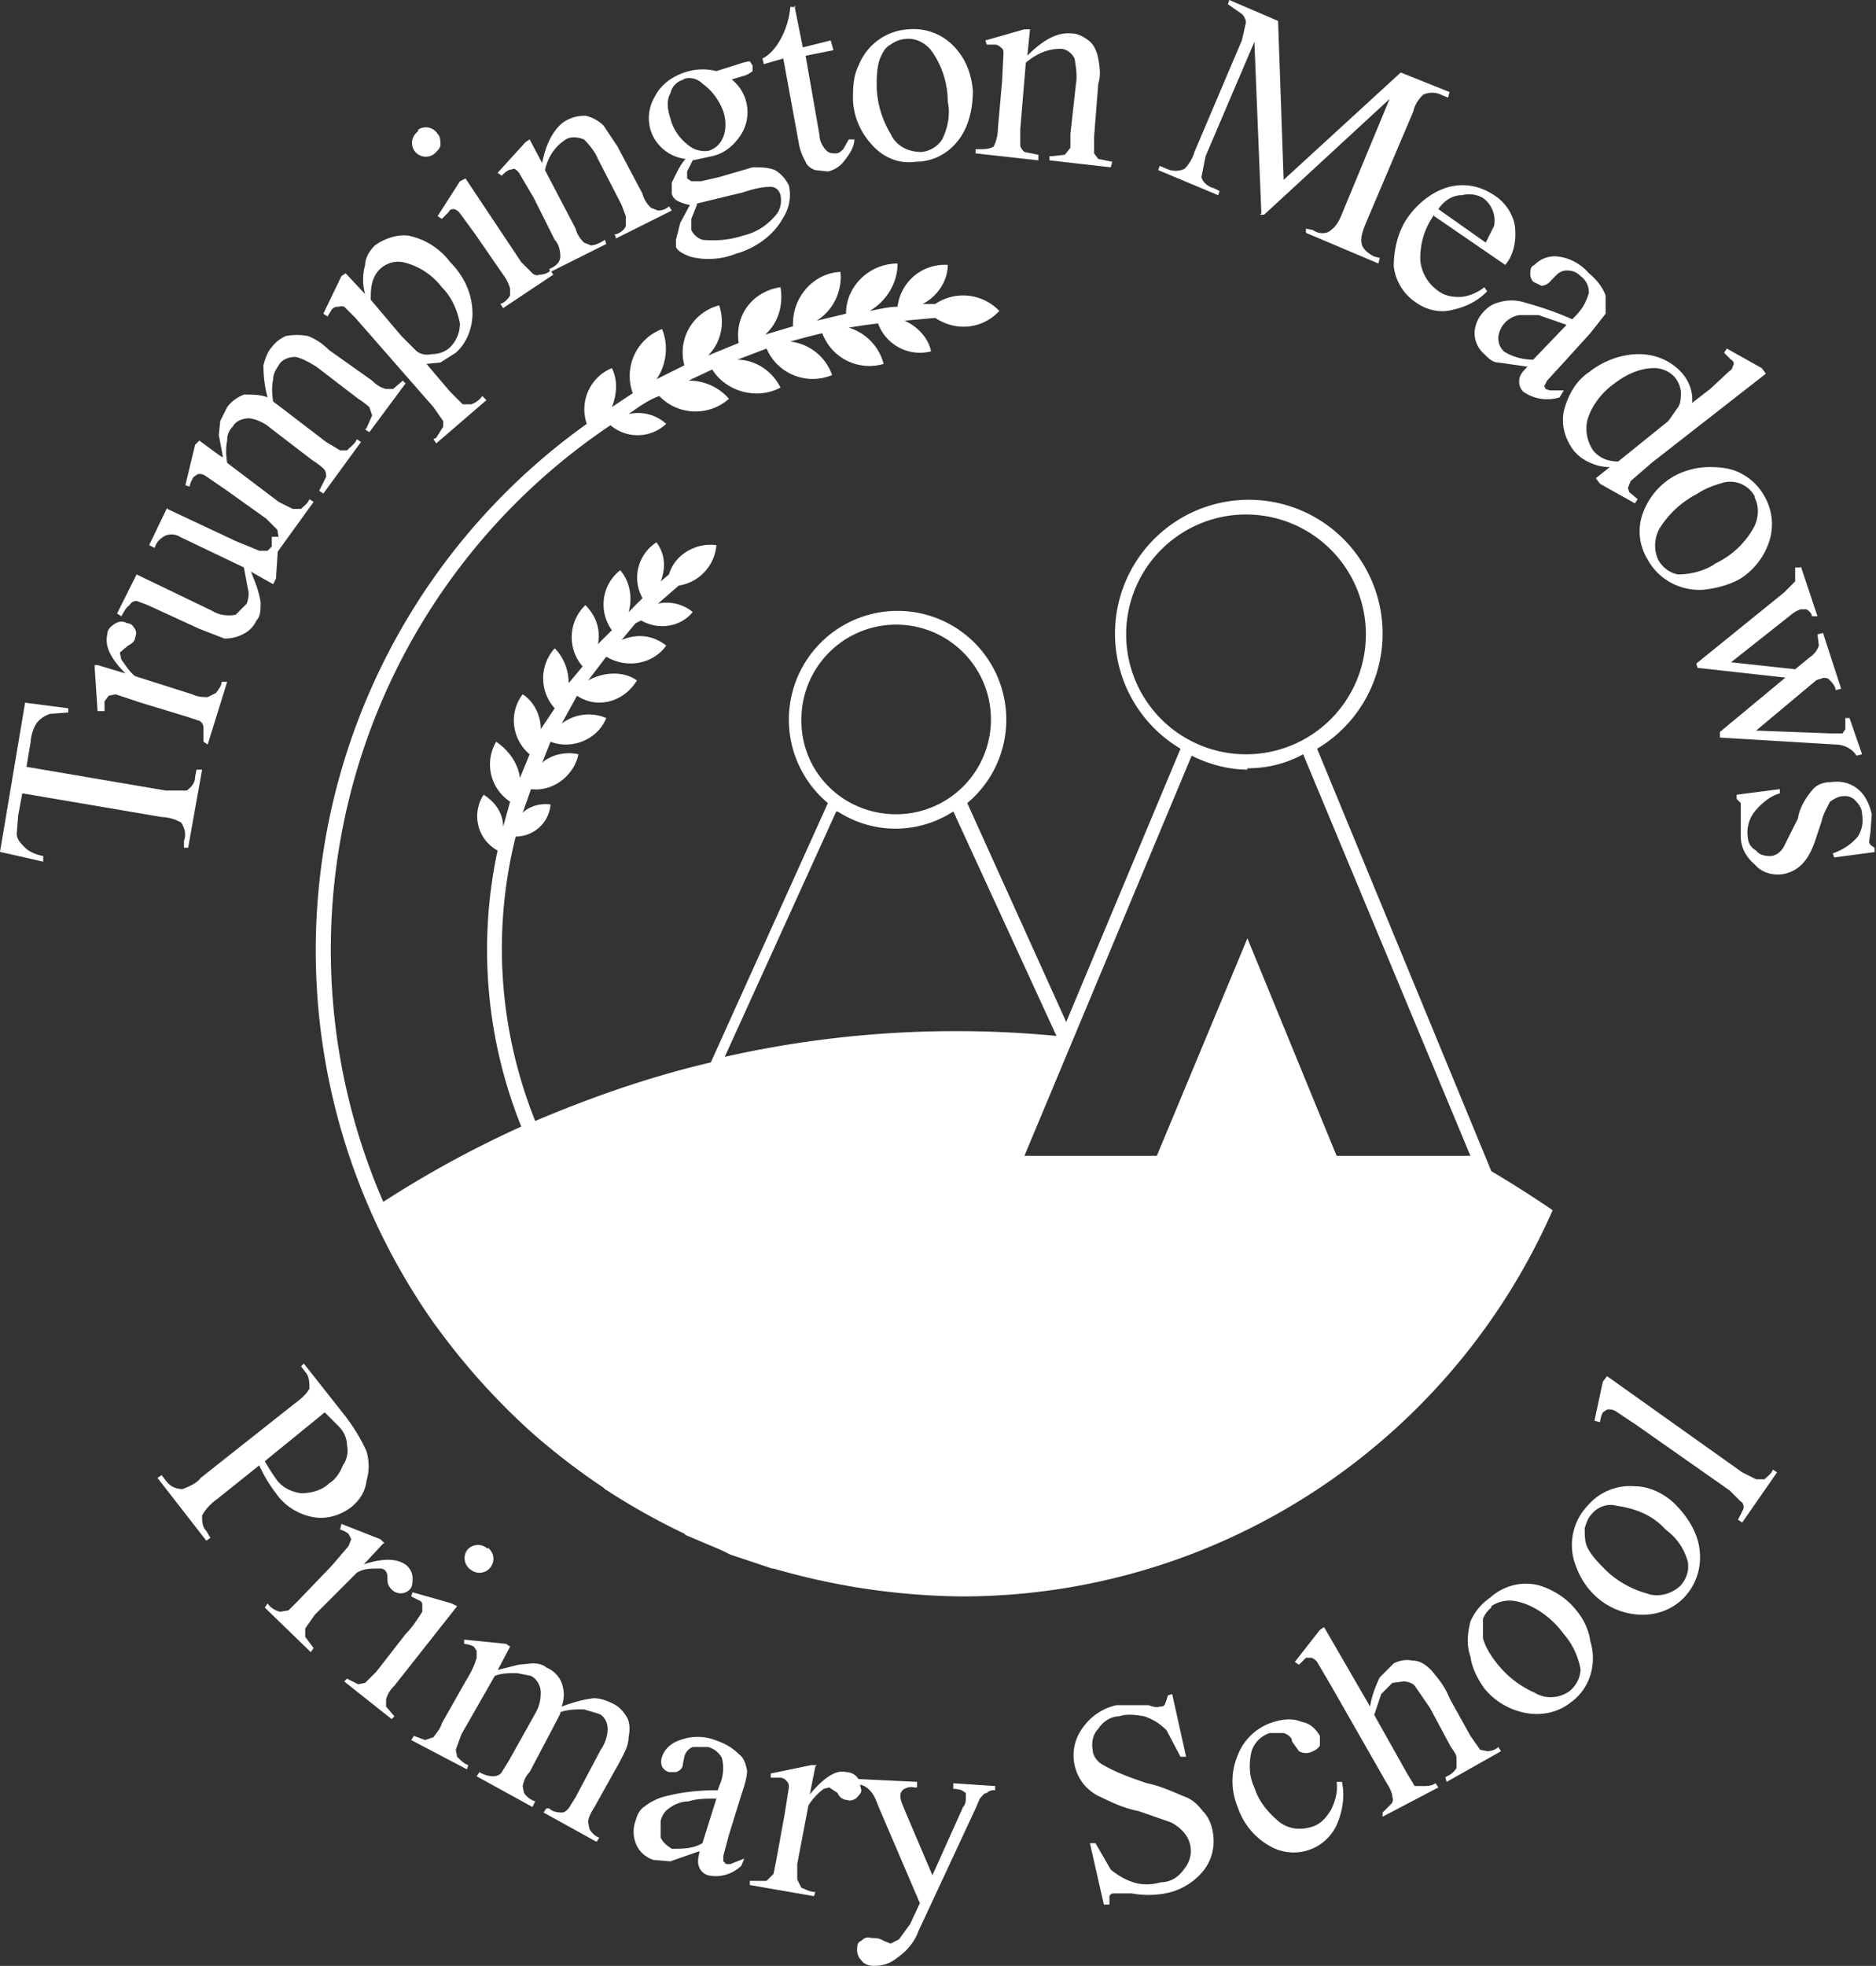
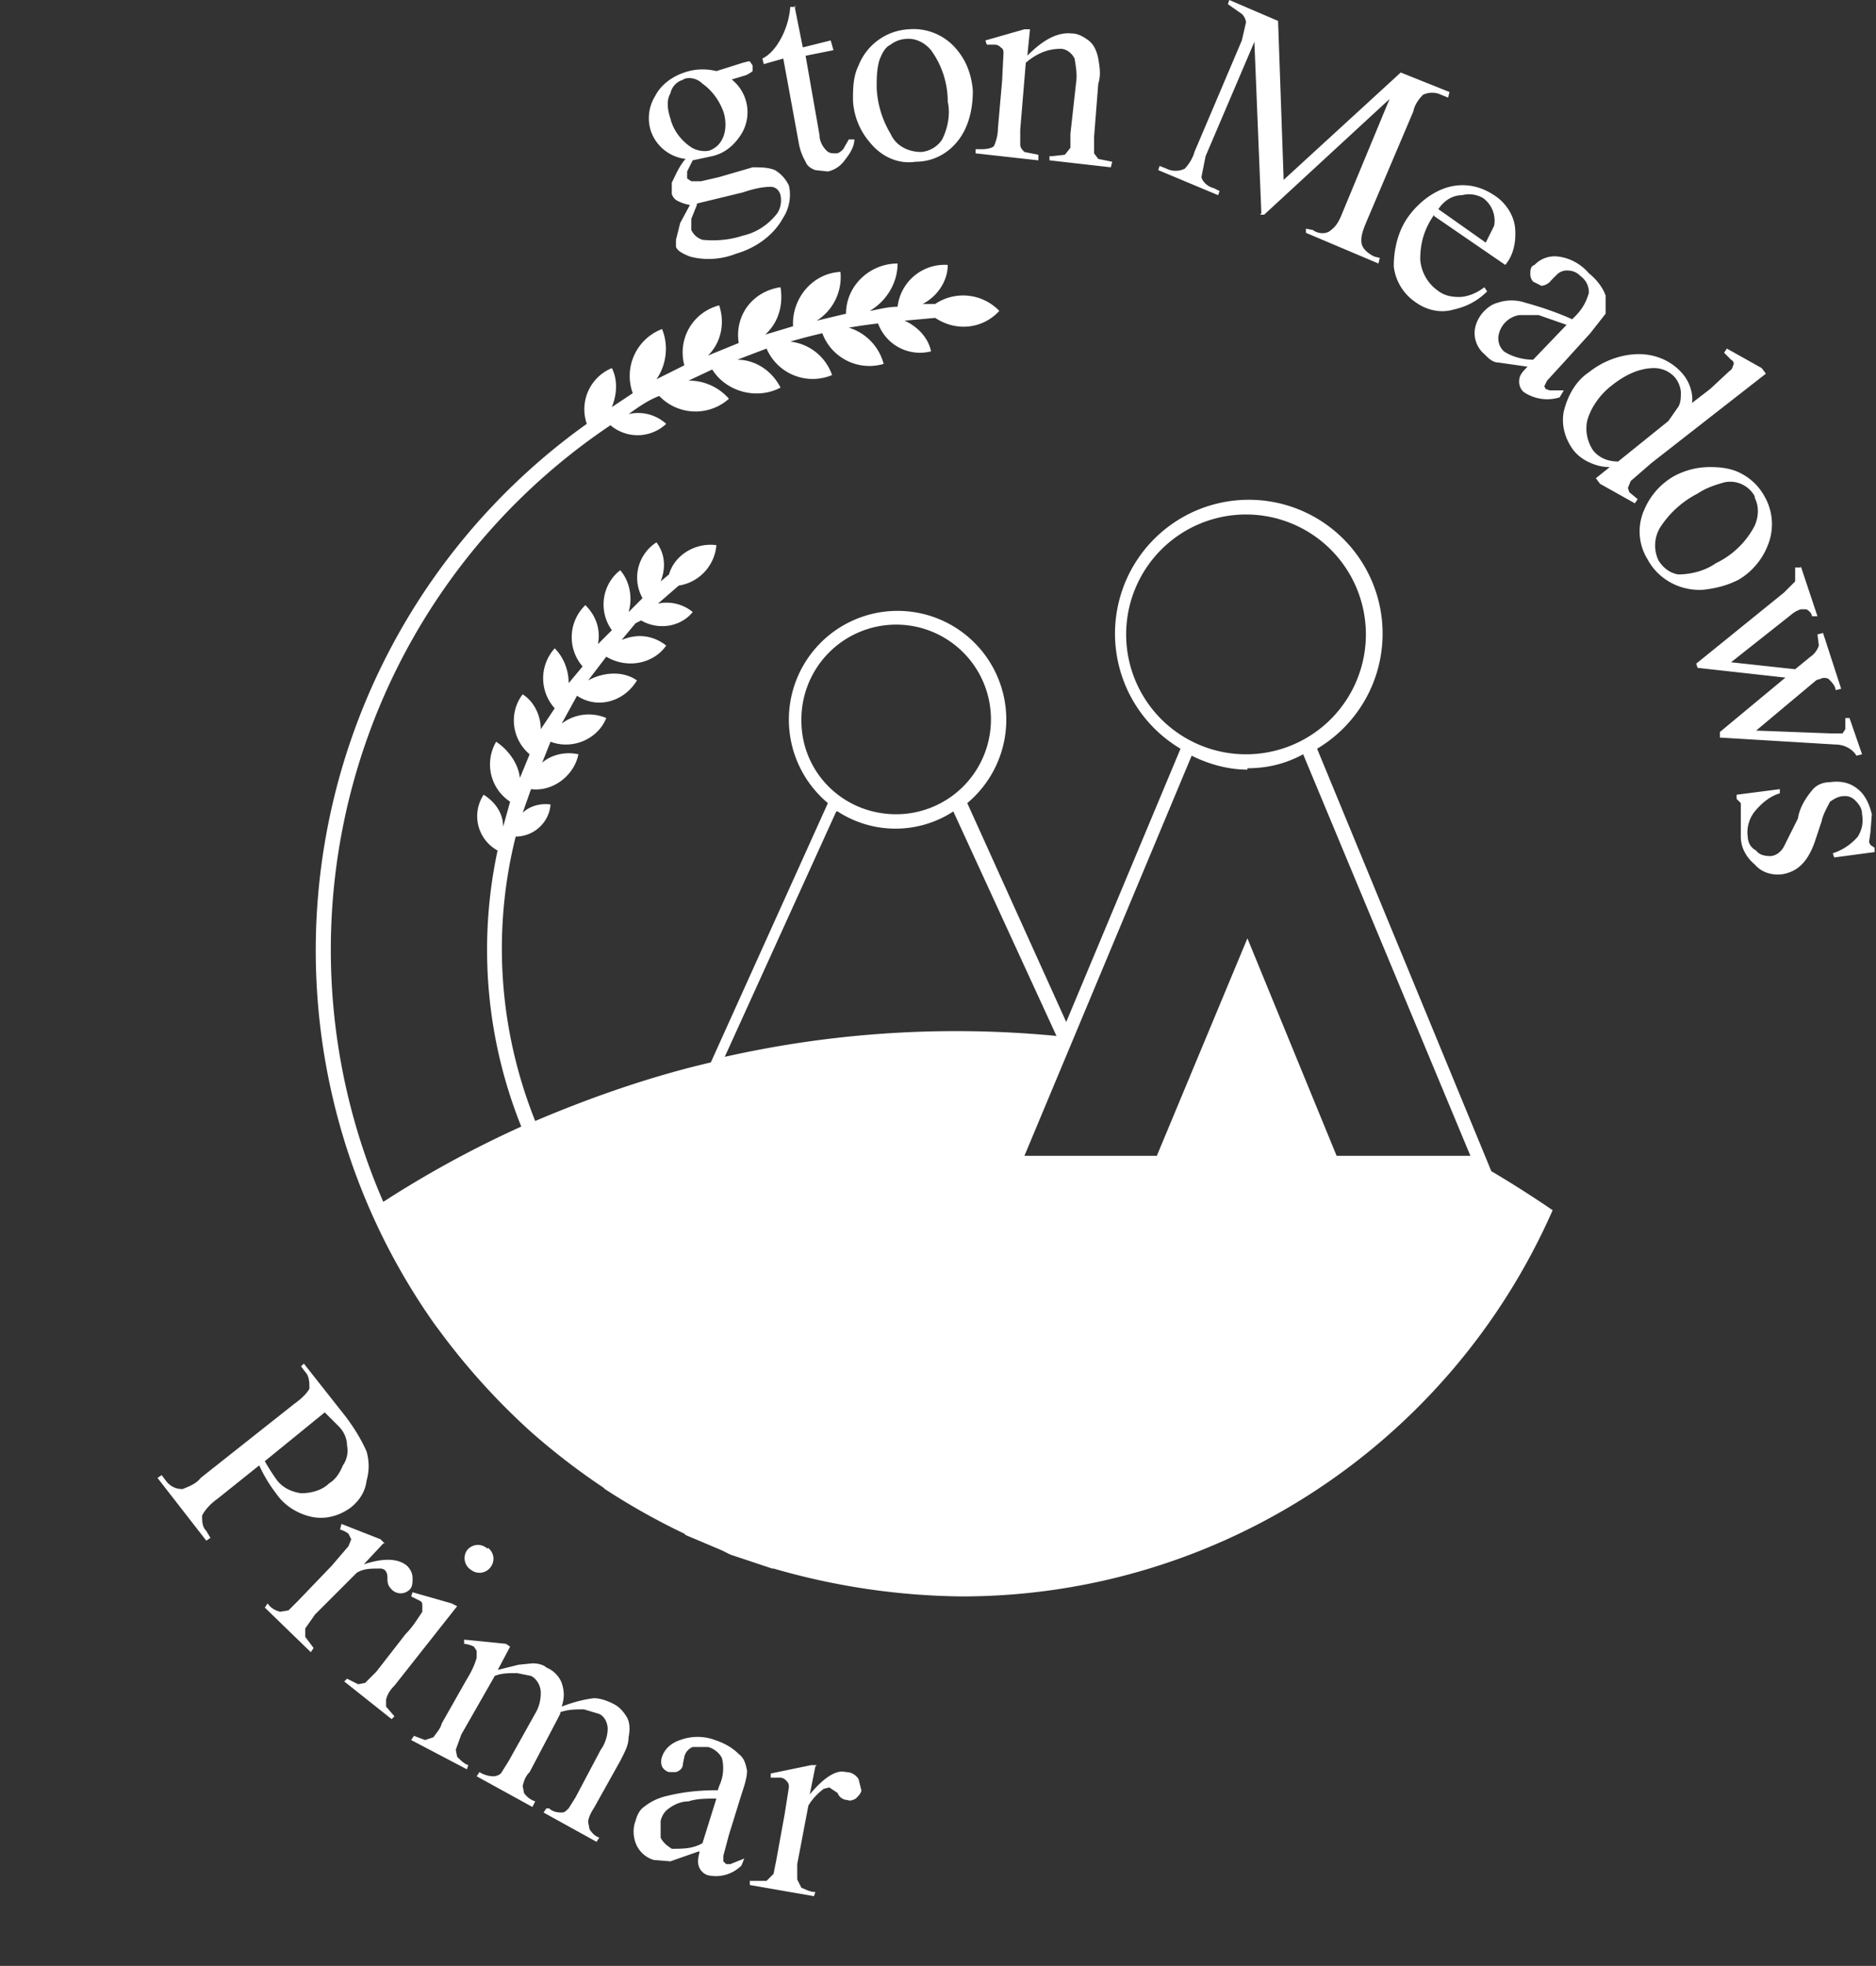
<svg xmlns="http://www.w3.org/2000/svg" viewBox="0 0 134.6 141">
  <rect x="0" y="0" width="134.6" height="141" fill="#333333" stroke="none" />
-   <path fill="#fff" d="m1.8 50.4 3.1.4v.3l-1.3.1a2 2 0 0 0-1 .7 3 3 0 0 0-.4 1.3L1.9 55l10 1.7h1.5c.4-.3.6-.6.6-1l.1-.5h.4l-1 5.6h-.3v-.5c.2-.5 0-1-.2-1.3a3 3 0 0 0-1.4-.4l-10-1.7-.3 1.6-.1 1.3c0 .4.3.7.6 1 .3.3.8.5 1.3.6v.4L0 61.1l1.8-10.7ZM7 47.7l2 .6c-1.1-1.1-1.5-2-1.3-2.8 0-.4.3-.6.6-.8.2-.1.5-.2.8 0 .2 0 .4.1.5.3.2.2.2.5.1.7 0 .3-.3.5-.5.6l-.6.5.1.5c.3.4.6.9 1 1.2l4.1 1.3c.4.2.8.2 1.1.2l.6-.3c.2-.3.4-.5.4-.8h.4l-1.4 4.5-.3-.2v-1c0-.2-.1-.4-.3-.5l-.9-.3-3.3-1-1.8-.6-.5.1-.3.4v.7H7l-.2-3v-.3ZM12 36.5l4.9 2.3 1.7.7h.6l.3-.3v-.7h.5l-.2 3-.2.4L18 41c.3.7.6 1.5.7 2.2 0 .5 0 1-.3 1.3a2 2 0 0 1-1 1c-.4.2-.8.3-1.3.3l-1.8-.7-3.7-1.7-.8-.3c-.2 0-.4.1-.5.3-.3.2-.4.5-.6.8l-.3-.2 1.4-2.8 5.4 2.6c.5.3 1 .4 1.7.3l.8-.8c.1-.3.2-.7.1-1l-.3-1.6-4.6-2.2c-.3-.2-.7-.2-1-.1-.4.2-.7.5-.8.9l-.4-.2 1.3-2.7Z" />
-   <path fill="#fff" d="m16 32.8-.3-1.6.1-1 .5-1c.3-.4.7-.7 1.2-.9.6 0 1.2 0 1.7.2-.2-.7-.3-1.5-.3-2.3.1-.4.3-1 .6-1.3.3-.4.6-.6 1-.8.6-.1 1-.1 1.6 0 .5.2 1 .5 1.5 1l3.1 2.2c.3.3.6.5 1 .6h.5l.7-.6.2.2-2.6 3.5-.3-.2.1-.1.4-.9-.2-.6a6 6 0 0 0-.8-.6l-3-2.3c-.5-.3-1-.6-1.5-.7-.5 0-1 .2-1.2.6-.2.3-.4.6-.4 1-.1.5-.1 1 0 1.6l.4.3 3.4 2.6 1 .6h.5c.3-.3.6-.5.7-.8l.3.2-2.7 3.7-.3-.2.5-1c0-.2 0-.4-.2-.6a5 5 0 0 0-.8-.6l-3-2.3a3 3 0 0 0-1.5-.7c-.5 0-1 .2-1.2.6-.3.3-.4.6-.4 1-.1.5-.1 1 0 1.6L20 36l1 .5h.6c.2-.2.5-.4.6-.7l.3.2-2.6 3.6-.3-.3.4-.7-.1-.6-.8-.8-2.8-2-1.6-1.1a.8.8 0 0 0-.5-.1l-.3.2a2 2 0 0 0-.3.7l-.3-.1.7-2.9.3-.3 1.5 1.1Z" />
-   <path fill="#fff" d="m23.2 22.5 1.3-2.7.3-.2 1.4 1.5c-.2-.7-.2-1.4 0-2.1 0-.5.3-1 .7-1.4.7-.5 1.6-.8 2.4-.7a5 5 0 0 1 3 1.9c1 1 1.6 2.3 1.6 3.7 0 1-.4 2.1-1.2 2.8l-1.1.7-1 .1 1.7 2 .9.9h.6c.3-.1.6-.3.8-.6l.3.3-3.6 3.1-.2-.3.2-.1.5-.8v-.4l-.7-1-5.6-6.4-.8-.8a.7.7 0 0 0-.4 0c-.2 0-.3 0-.5.2l-.3.5-.3-.2Zm3.4-1 2.2 2.6 1 1c.3.3.7.4 1.2.3.5 0 1-.2 1.3-.5.4-.4.7-1 .7-1.7-.2-1-.6-1.9-1.3-2.6a4.9 4.9 0 0 0-2.8-1.8 1.9 1.9 0 0 0-2.1 1.2c-.2.5-.2 1-.2 1.6M30 9.3a1 1 0 0 1 1.4.3c.2.2.2.5.2.8 0 .2-.2.4-.4.6a1 1 0 0 1-1.4-.1 1 1 0 0 1 .1-1.4l.1-.1m3.4 3.4 4 6 .8.8c.1.1.3.2.5.1.3 0 .6-.1.8-.3l.2.3-3.6 2.4-.2-.3c.3-.1.5-.3.7-.6v-.5a3 3 0 0 0-.5-1l-2-2.9-1.1-1.5a.8.8 0 0 0-.4-.3c-.2 0-.3 0-.4.2l-.5.5-.3-.2L33 13l.4-.2Z" />
-   <path fill="#fff" d="M38.9 11.7c.3-1.6 1-2.7 1.8-3.1.4-.2.8-.3 1.3-.3.5.1 1 .4 1.3.7l1 1.5 1.8 3.4c.1.4.3.7.6 1l.5.2c.3 0 .6-.1.8-.3l.2.3-4 2-.1-.3h.1c.3-.1.6-.3.7-.6v-.7l-.3-.8-1.7-3.3c-.2-.5-.6-1-1-1.4-.5-.2-1-.2-1.3 0-.8.5-1.3 1.3-1.5 2.2l2.2 4.2c.1.4.3.7.6 1l.5.2c.3 0 .7-.2 1-.4l.1.3-4 2-.1-.2.2-.1c.4-.2.6-.5.6-.8 0-.4-.1-.9-.4-1.2l-1.5-3-1-1.7a1 1 0 0 0-.4-.4l-.4.1a2 2 0 0 0-.5.4l-.3-.2 2-2.2.3-.2.9 1.7Z" />
  <path fill="#fff" d="M49.2 11.4a3 3 0 0 1-2.5-2 3 3 0 0 1 .3-2.5c.4-.8 1.2-1.4 2.1-1.7a4 4 0 0 1 2.3-.1l1.9-.6.4-.1h.1l.2.3v.4a2 2 0 0 1-.5.3l-1 .3a3 3 0 0 1 .7 3.9c-.5.8-1.2 1.4-2.1 1.6l-1.4.3-.4.8v.5l.3.2h.7l1.3-.3L54 12c.6 0 1.1 0 1.6.2.5.3.8.7 1 1.1.2.8 0 1.7-.4 2.3-.7 1.3-2 2.2-3.4 2.6-1 .4-2.2.5-3.3.2-.5-.2-.9-.4-1-.7v-.5l.3-1.2.7-1.3a3 3 0 0 1-.9-.3.8.8 0 0 1-.4-.5v-.8c.3-.6.5-1.1.9-1.6m0-5.8c-.5.1-.9.5-1 1-.3.5-.2 1.2 0 1.8.2.8.7 1.5 1.4 2 .4.3 1 .4 1.4.3.5-.2.8-.5 1-1 .2-.5.2-1.2 0-1.8-.3-.8-.8-1.5-1.5-2-.4-.4-1-.5-1.4-.3m1 9-.4 1v.8c.2.4.5.6.8.7 1 .1 2 0 2.9-.3.9-.2 1.7-.7 2.3-1.4.4-.4.5-1 .4-1.5-.1-.4-.4-.6-.7-.6-.7 0-1.4.2-2 .4l-3.3.8M57 .4l.6 3 2-.5.2.7-2 .4 1 5.7c0 .4.2.8.5 1.1.2.2.4.2.7.2.2 0 .4-.2.5-.3l.4-.7h.4c0 .5-.3 1-.7 1.5a2 2 0 0 1-1.2.8l-.9-.1c-.3-.1-.6-.3-.7-.6a4 4 0 0 1-.5-1.4l-1.1-6-1.4.4-.1-.4c.4-.2.7-.5 1-.9a5.7 5.7 0 0 0 1-2.8h.4ZM65.2 2.1a4 4 0 0 1 3.4 1.4c.7.8 1.1 1.8 1.2 3 0 .8-.1 1.6-.4 2.4-.6 1.6-2 2.7-3.7 2.7-1.3.2-2.5-.4-3.3-1.4a5 5 0 0 1-1.2-3c0-.8 0-1.7.4-2.5a4.1 4.1 0 0 1 3.6-2.6m-.3.7a2 2 0 0 0-1 .4c-.4.2-.6.6-.8 1.1-.2.7-.2 1.3-.2 2a7 7 0 0 0 1 3.3c.4.9 1.3 1.3 2.2 1.3a2 2 0 0 0 1.5-.9c.4-.8.6-1.8.4-2.7 0-1.3-.4-2.6-1.2-3.7-.5-.6-1.2-.9-1.9-.8M73.7 4c1.2-1.2 2.2-1.7 3.2-1.6.4 0 .8.2 1.2.5.4.3.6.8.7 1.3.1.6.2 1.2 0 1.8l-.3 3.8V11l.3.4 1 .2-.1.4-4.4-.5v-.3h.2l.9-.1.4-.5v-1l.4-3.6c.1-.6 0-1.2-.1-1.8-.2-.4-.6-.7-1-.7-1 0-1.8.4-2.5 1l-.4 4.8v1.1c0 .2.2.4.3.5l1 .2v.4L70 11v-.3h.3c.3 0 .7 0 1-.2.2-.4.3-.9.3-1.3l.3-3.4.1-2c0-.1 0-.3-.2-.4a.6.6 0 0 0-.4-.2h-.6l-.1-.3 2.8-.8h.4l-.2 2ZM90.5 15.3 90 3l-3.5 8.2-.3 1.5c.1.4.5.7.9.8l.4.2-.1.3-4.3-1.8.1-.3.5.2c.4.2.9.2 1.3 0 .3-.3.6-.8.7-1.2l3.4-8 .3-1.3a1 1 0 0 0-.3-.6l-1-.7.1-.3 3.5 1.5.4 11.4 8.4-7.7 3.5 1.4-.1.4-.5-.2c-.4-.2-.9-.2-1.3 0-.3.3-.6.7-.7 1.2L98 16c-.2.5-.4 1-.3 1.5.1.4.5.7.9.9l.4.1-.1.4-5.2-2.2v-.3l.5.1c.4.3 1 .3 1.3 0 .4-.3.6-.7.8-1.2l3.4-8.2-9 8.3h-.3ZM102.9 15.4c-.7 1-1 2-1 3.2a3 3 0 0 0 1.2 2.2c.5.4 1 .5 1.6.5.6 0 1.3-.3 1.8-.7l.2.3c-.7.7-1.5 1.1-2.4 1.3-1 .3-2 0-2.7-.5a3.6 3.6 0 0 1-1.6-2.6c0-1.2.3-2.5 1-3.5s1.8-1.9 3-2.2c1.2-.3 2.3 0 3.2.6.8.5 1.4 1.4 1.5 2.3.1 1-.1 2-.7 2.7l-5.1-3.5Zm.3-.4 3.4 2.4.6-1.2a2 2 0 0 0-.8-2 2 2 0 0 0-1.5-.2c-.7 0-1.3.4-1.7 1M109.6 26.3l-2.1-.3c-.4 0-.7-.3-1-.6a2 2 0 0 1-.7-1.5c0-.6.3-1.2.7-1.6.3-.3.6-.5 1-.6.6-.2 1.3-.2 1.9 0 1.1.3 2.3.7 3.4 1.2l.2-.2c.5-.5.8-1 1-1.7 0-.5-.2-.9-.6-1.2-.3-.3-.6-.4-1-.4a1 1 0 0 0-.7.3l-.4.4a1 1 0 0 1-.7.4l-.6-.3a.8.8 0 0 1-.2-.6c0-.2 0-.5.3-.6a2 2 0 0 1 1.7-.6c.8.1 1.6.5 2.2 1.2.5.4 1 1 1.2 1.6v1.3l-1.1 1.4-2 2.2-1.1 1.2-.2.4.1.2.3.1h1l-.3.5a3 3 0 0 1-2.6-.4 1 1 0 0 1-.3-.8c0-.4.3-.7.6-1m.4-.5 2.4-2.5-2-.7H109a1.8 1.8 0 0 0-1.5 1.6c0 .4.1.7.4 1 .6.4 1.4.6 2.1.6M115.5 33.5c-.5 0-1-.1-1.6-.4a3 3 0 0 1-1-.8c-.6-.8-.9-1.8-.7-2.8.3-1.2.9-2.2 1.8-2.8 1-.8 2.3-1.3 3.6-1.3 1.2 0 2.4.5 3.2 1.5.4.5.7 1.3.6 2l1.3-1 1.4-1.3c.2-.1.2-.3.3-.5 0 0 0-.2-.2-.3l-.5-.5.2-.3 2.5 1.4.3.4-8.2 6.4-1.5 1.3-.2.5.1.3.6.5-.2.3-2.5-1.4-.3-.4 1-.8Zm.6-.4 3.6-2.9.7-1c.2-.3.2-.7.2-1.1a2 2 0 0 0-.4-1 2 2 0 0 0-1.5-.7c-1.1 0-2.1.5-3 1.2-.8.6-1.5 1.5-1.8 2.5-.2.8 0 1.6.4 2.2.4.5 1 .8 1.8.8M126.6 35.6a4 4 0 0 1 .2 3.6c-.4 1-1.2 1.9-2.1 2.4-.8.4-1.6.6-2.5.7-1.6.1-3.2-.7-4-2.2a3.8 3.8 0 0 1-.2-3.6 5 5 0 0 1 2.2-2.4c.8-.4 1.6-.6 2.5-.6.8 0 1.6.1 2.3.5a4 4 0 0 1 1.6 1.6m-.7 0a2 2 0 0 0-2.2-1c-.7.2-1.3.4-1.9.8a7 7 0 0 0-2.6 2.3c-.5.7-.6 1.7-.2 2.5.3.5.8.9 1.4 1 1 0 2-.3 2.7-.8a6.1 6.1 0 0 0 2.8-2.7c.3-.7.3-1.4 0-2M129.2 40.6l1.2 3.6h-.4c0-.2-.2-.4-.4-.5h-.4a2 2 0 0 0-.7.4l-4.3 3.4 4.6.5 1.1-.9c.3-.2.5-.5.6-.8l-.1-.8.4-.1 1.3 4-.4.1c0-.3-.3-.6-.5-.8a.6.6 0 0 0-.6 0 1 1 0 0 0-.3.1l-4.3 3.6 5.3.2h.9l.2-.3v-.8h.3l.9 2.6-.4.1c-.3-.5-.9-.8-1.5-.8l-8.3-.5v-.4l4.7-3.9-6.3-.7-.1-.3 6.3-5.1.8-.8v-1h.4ZM134.6 61.1l-3 .4-.1-.3a4 4 0 0 0 1.8-1.2c.3-.5.4-1 .3-1.6 0-.4-.2-.7-.5-1a1 1 0 0 0-.8-.3c-.4 0-.7.2-1 .4-.2.4-.5.9-.6 1.4l-.5 1.5c-.5 1.4-1.2 2.1-2.3 2.3-.7.1-1.5-.1-2-.7-.6-.5-1-1.2-1-2v-2.4l-.3-.3V57l3.1-.4v.3c-.7.2-1.3.7-1.8 1.3-.4.5-.6 1.2-.5 1.8 0 .4.2.8.6 1 .2.3.6.4 1 .4s.8-.3 1-.7l1-2c.1-.7.5-1.4 1-2 .3-.4.8-.6 1.3-.6.7-.1 1.4 0 2 .5.5.4.8 1 1 1.8l-.1 1.3-.1.7.1.2.3.2v.3ZM107 84 94.5 53.7a9.6 9.6 0 1 0-9.8 0l-8.2 19.6-7.1-15.7a7.8 7.8 0 1 0-10 0L51 76.2c-4.3 1-8.6 2.5-12.6 4.2-2.6-6.5-3.1-13.6-1.4-20.4 1.3 0 2.4-1 2.5-2.3-.7-.1-1.5.1-2 .6l.6-1.7c1.6.2 3.1-1 3.4-2.5-.9-.2-1.9 0-2.6.6l.6-1.5c1.6.6 3.4-.2 4-1.7a3.2 3.2 0 0 0-3.2.4l1.1-2c1.5 1 3.4.4 4.3-1.1-1-.7-2.4-.6-3.5 0l1.3-1.7c1.5.9 3.4.5 4.3-.8-.9-.7-2-.9-3.2-.4l1-1.2.4-.2c1.2.7 2.8.5 3.7-.6-.7-.6-1.7-.8-2.5-.6l1.5-1.3a3.2 3.2 0 0 0 2.7-2.9c-1.5-.2-3 .7-3.4 2.1l-.6.5c.4-1 .3-2-.3-2.8a3 3 0 0 0-1 4l-1 1c.3-1 .1-2.2-.6-3-1.3 1-1.6 2.9-.6 4.3l-1 1c.2-1-.1-2-.9-2.8a3.2 3.2 0 0 0-.2 4.4l-1 1.2c0-1-.4-1.9-1-2.5a3.2 3.2 0 0 0 0 4.3l-1 1.5c0-1-.5-2-1.3-2.5-1 1.3-.8 3.2.5 4.3l-.7 1.7c-.1-1-.8-2-1.7-2.6a3.2 3.2 0 0 0 1 4.3l-.5 1.8c0-1-.6-1.8-1.4-2.3a2.8 2.8 0 0 0 1 4 34 34 0 0 0 1.7 19.8 75.9 75.9 0 0 0-9.9 5.4 45.3 45.3 0 0 1 16.3-55.7 3 3 0 0 0 4-.1 3 3 0 0 0-2.7-.7c.7-.5 1.4-1 2.2-1.3a3.6 3.6 0 0 0 5 .2 3.8 3.8 0 0 0-2.9-1.3l1.7-.8c1 1.6 3.2 2.2 4.9 1.3-.6-1.2-1.8-2-3.1-2L55 25a3.6 3.6 0 0 0 4.7 1.9 3.6 3.6 0 0 0-3-2.4 43 43 0 0 1 2.3-.6 3.6 3.6 0 0 0 4.4 2.2 3.7 3.7 0 0 0-2.5-2.6 37 37 0 0 1 2.1-.3 3.2 3.2 0 0 0 3.8 2c-.2-1-1-1.8-1.9-2.2l2.2-.2c1.5 1 3.4.8 4.6-.5a3.6 3.6 0 0 0-4.6-.5h-.9c1-.5 1.8-1.6 1.8-2.8a3.4 3.4 0 0 0-3.6 3c-.7 0-1.4.2-2 .3 1.2-.7 2-2 2-3.4-2 0-3.7 1.6-3.7 3.6l-2.1.5a3.7 3.7 0 0 0 1.7-3.5c-2 .1-3.5 1.9-3.4 3.9l-2 .6c1-.9 1.3-2.2 1.1-3.4-2 .3-3.3 2-3 4l-2.2.9c1-1 1.2-2.4.8-3.6-1.9.5-3 2.4-2.5 4.3l-2 1c.7-1 .9-2.4.4-3.6a3.6 3.6 0 0 0-2.1 4.6l-1.5 1c.4-1 .4-2 0-2.8a3.2 3.2 0 0 0-1.8 4A46.4 46.4 0 0 0 31.2 95l.3.4a48.8 48.8 0 0 0 6.6 7.3 48.8 48.8 0 0 0 5.2 4l.1.1a49 49 0 0 0 5.7 3.2l.1.1 2.6 1.1.6.3 3 1h.1a50.1 50.1 0 0 0 13.5 2c18.4 0 35-10.9 42.4-27.7A78 78 0 0 0 107 84M80.8 45.5a8.6 8.6 0 1 1 8.7 8.6 8.6 8.6 0 0 1-8.7-8.6m8.7 9.6c1.4 0 2.7-.3 4-1l12 28.8h-9.6l-6.4-15.6L83 82.9h-9.5l12-28.7c1.2.6 2.6 1 4 1m-32-3.5a6.8 6.8 0 1 1 6.8 6.7c-3.8 0-6.8-3-6.8-6.7m2.6 6.5a7.6 7.6 0 0 0 8.3 0l7.4 16.1A75.5 75.5 0 0 0 52 75.8l8-17.6ZM18.6 105.1l-3 2.4c-.7.5-1 1-1.1 1.2 0 .4 0 .8.3 1.1l.3.5-.3.2-3.5-4.5.3-.2.3.4c.3.4.7.6 1.2.6.5-.2 1-.4 1.3-.8l6.7-5.3c.7-.5 1-.9 1.1-1.1 0-.4 0-.9-.3-1.2l-.3-.4.2-.2 3 3.8c.6.8 1.1 1.6 1.5 2.5.2.7.2 1.4 0 2.1-.1.8-.5 1.4-1.1 1.9-.8.6-1.8.9-2.8.7-1-.2-2-.8-2.6-1.7a10 10 0 0 1-1.2-2m.4-.3a13.9 13.9 0 0 0 .9 1.4c.4.5 1 .8 1.7.9.7 0 1.5-.2 2-.7.5-.3.8-.8 1-1.3.3-.4.4-1 .3-1.4 0-.5-.2-1-.6-1.4l-1-1-4.3 3.5ZM27.5 110.7l-1.4 1.5c1.5-.5 2.5-.4 3.1.1.3.3.4.6.4.9 0 .3 0 .6-.2.8a.9.9 0 0 1-1.3 0c-.2-.2-.3-.4-.3-.7 0-.3 0-.5-.2-.7a.6.6 0 0 0-.4-.1c-.6 0-1.1 0-1.6.3l-3 3-.7 1v.6l.6.8-.2.3-3.3-3.2.2-.3c.2.3.5.5.9.6l.6-.1.7-.7 2.4-2.5 1.2-1.4.2-.5-.2-.4a2 2 0 0 0-.6-.3l.1-.4 2.8 1.1.3.3ZM32.8 115.2l-4.5 5.7c-.3.3-.5.6-.6 1v.5l.6.7-.2.2-3.4-2.7.2-.2.8.4.5-.1.8-.8 2.1-2.7c.5-.5.8-1 1.2-1.6v-.4c0-.2 0-.3-.2-.4l-.6-.3.1-.3 2.8.8.4.2ZM35 111c.5.4.5 1 .2 1.4a1 1 0 0 1-.7.4 1 1 0 0 1-.7-.2 1 1 0 0 1-.3-1.4 1 1 0 0 1 1.5-.1M35.6 119.8l1.6-.4 1-.1c.4 0 .8.1 1 .3.5.2.9.6 1.1 1.1.2.6.2 1.1 0 1.7.8-.3 1.5-.5 2.3-.6.5 0 1 .2 1.4.4.4.2.7.5 1 1 .2.4.2.9.1 1.4 0 .6-.3 1.1-.6 1.7l-1.9 3.4c-.2.3-.4.7-.4 1l.1.5c.2.3.4.5.7.6l-.2.3L39 130l.2-.3h.2c.2.2.5.3.9.3.2 0 .3-.1.5-.3l.5-.8 1.8-3.4c.3-.4.5-1 .5-1.5s-.3-1-.7-1.1l-1-.3c-.6 0-1.1 0-1.7.2v.1l-.2.4-2 3.8c-.3.3-.4.6-.5 1l.1.5c.2.3.5.5.8.6l-.2.4-4-2.2.2-.3c.3.2.7.3 1 .3.2 0 .5-.1.6-.3l.5-.8 1.9-3.4c.3-.5.4-1 .4-1.5s-.3-1-.7-1.2l-1-.2c-.6 0-1.1 0-1.6.2l-2.4 4.2-.4 1.1.1.5c.3.3.5.5.8.6l-.1.3-4-2.1.2-.3.8.3.6-.2c.2-.3.5-.6.6-1l1.7-3c.3-.5.6-1 .8-1.7v-.5l-.2-.3a2 2 0 0 0-.7-.2v-.3l3 .3.3.2-.9 1.7ZM50.1 132.8l-2 .7-1.2-.1a2 2 0 0 1-1.2-1c-.3-.6-.3-1.3-.1-1.8.1-.4.3-.8.6-1a4 4 0 0 1 1.7-.8c1.2-.3 2.4-.4 3.6-.4l.1-.3a3 3 0 0 0 .2-2c-.2-.4-.6-.7-1-.8h-1.1a1 1 0 0 0-.6.7l-.1.5c0 .3-.2.5-.5.6H48a.8.8 0 0 1-.5-.4 1 1 0 0 1 0-.7c.2-.6.7-1 1.3-1.2.8-.3 1.7-.3 2.5 0 .6.2 1.2.5 1.7 1 .4.3.5.7.6 1.2 0 .5-.2 1.1-.4 1.7l-.9 2.9-.4 1.5v.4l.2.2h.3l1-.4-.2.5c-.6.6-1.5.9-2.4.7a1 1 0 0 1-.6-.5c-.2-.4-.1-.8 0-1.2m.2-.6 1-3.2c-.7 0-1.4 0-2 .2-.5 0-1 .2-1.4.5-.3.2-.5.5-.6.9v1.2c.2.4.5.6.8.8.8 0 1.5 0 2.2-.4M58.5 126.7l-.4 2c1-1.2 1.9-1.8 2.6-1.6.4 0 .7.2.9.5l.2.8c0 .2-.2.4-.4.6-.2.1-.4.2-.6.1-.3 0-.6-.2-.7-.5l-.6-.4-.4.1c-.4.3-.8.7-1.1 1.2l-.8 4.2v1.1l.3.6c.3.1.6.3 1 .3l-.1.3-4.6-.8v-.3H55l.5-.5.2-1 .6-3.3.3-1.9c0-.2 0-.3-.2-.5a.6.6 0 0 0-.4-.2h-.7v-.3l2.9-.6h.4Z" />
-   <path fill="#fff" d="m61.6 127.6 4.2.2v.4h-.2a1 1 0 0 0-.7.1c-.2.1-.3.3-.3.5 0 .4.2.7.3 1l2 4.7 2.2-4.9c.2-.2.2-.5.2-.8v-.2l-.3-.2a2 2 0 0 0-.6-.1v-.4l3 .2v.3c-.2 0-.4 0-.6.2-.2 0-.3.2-.5.4l-.3.7-4.1 8.8c-.3.8-.8 1.4-1.5 1.9-.5.4-1 .6-1.7.6-.3 0-.7-.1-.9-.4a1 1 0 0 1-.3-.8c0-.2 0-.5.3-.6.2-.2.4-.3.7-.2.3 0 .6 0 .9.2l.5.2.6-.3.8-1.1.7-1.5-3-7a6 6 0 0 0-.3-.7c-.3-.5-.7-.8-1.1-.8v-.4ZM84.1 121.5l1 4.5h-.4l-1-1.9c-.5-.5-1-.8-1.6-1-.6-.1-1.2-.2-1.8 0-.6 0-1.2.4-1.5.9-.4.4-.5 1-.4 1.5 0 .4.3.8.6 1 1 .6 2.1 1 3.3 1.4 1 .2 1.8.6 2.8 1 .5.2.9.6 1.2 1 .4.4.6.9.7 1.4.2 1 0 2-.6 2.8-.7.9-1.7 1.5-2.8 1.7a6.6 6.6 0 0 1-2.4 0H80c-.2 0-.3 0-.4.2v.6h-.4l-1-4.4h.4l1.1 1.9c.5.4 1 .7 1.6.9.6.2 1.3.2 2 0 .7 0 1.3-.4 1.7-1a2 2 0 0 0 0-2.5 3 3 0 0 0-1-.8l-2.3-.8c-1-.2-1.9-.6-2.7-1-.5-.2-1-.6-1.3-1a3.3 3.3 0 0 1 0-4 4 4 0 0 1 2.4-1.6h2.3c.3.1.6.2.8.1.2 0 .3 0 .4-.2l.2-.6.3-.1ZM96.3 127.9c.2 1 0 2.1-.4 3a3.4 3.4 0 0 1-4.8 1.5 5 5 0 0 1-2.3-2.8 4.8 4.8 0 0 1 0-3.7 4 4 0 0 1 2.3-2.3c.8-.3 1.6-.4 2.3-.1.6.1 1 .5 1.3 1v.7a1 1 0 0 1-.5.4 1 1 0 0 1-1 0l-.5-.7c0-.3-.3-.5-.6-.6h-1a2 2 0 0 0-1.3 1.3c-.2.8-.2 1.8.2 2.6.3 1 1 1.8 1.7 2.4.7.6 1.6.7 2.5.4.6-.2 1-.7 1.3-1.2.3-.6.5-1.3.4-2h.4ZM95 116.7l3.3 5.7c.1-.7.4-1.5.7-2.1l1-1c.4-.2.9-.3 1.3-.2.6 0 1 .3 1.4.7.5.6 1 1.2 1.3 2l1.5 2.7.7 1 .5.1c.3 0 .6-.1.8-.3l.2.3-3.9 2.2-.1-.3.1-.1c.3-.1.6-.4.7-.6v-.7c0-.3-.2-.5-.4-.8l-1.5-2.8-1.1-1.6c-.2-.2-.5-.3-.8-.3l-.8.1-.8.8-.5 1.5 2.3 4.1.6 1h.6c.3 0 .6 0 .9-.2l.2.3-4 2.1v-.3l.6-.6c.1-.1.2-.3.1-.5 0-.3-.2-.7-.4-1l-4-7-1-1.7a.9.9 0 0 0-.4-.3h-.4l-.5.5-.3-.2 1.8-2.3.3-.2ZM106.9 114.6c1-.9 2.3-1.2 3.5-.9 1 .3 2 .9 2.7 1.8.5.6.9 1.4 1 2.2.5 1.6 0 3.4-1.4 4.4-1 .8-2.3 1-3.5.7a5 5 0 0 1-2.7-1.7c-.5-.7-.9-1.5-1-2.3-.3-.8-.2-1.7 0-2.5a4 4 0 0 1 1.4-1.7m.1.7a2 2 0 0 0-.6.8v1.4c.2.7.6 1.3 1 1.8a7 7 0 0 0 2.7 2.1c.8.5 1.8.4 2.5-.1.5-.4.8-1 .8-1.6-.2-1-.6-1.8-1.2-2.5-.8-1.1-2-2-3.2-2.3-.7-.2-1.4-.1-2 .3M113.9 108a4 4 0 0 1 3.4-1.4c1 0 2.1.5 2.9 1.3.6.6 1.1 1.3 1.4 2 .7 1.6.4 3.4-.7 4.6-.9 1-2.2 1.4-3.4 1.3a5 5 0 0 1-3-1.3 5.4 5.4 0 0 1-1.4-2.1 4.1 4.1 0 0 1 .8-4.4m.3.6c-.3.3-.4.7-.5 1 0 .5 0 1 .2 1.4.3.6.8 1.1 1.3 1.6.8.8 1.9 1.4 3 1.7.8.3 1.8 0 2.4-.6.4-.5.6-1 .5-1.7-.3-1-.8-1.7-1.6-2.3-.9-1-2.1-1.5-3.5-1.7-.7-.2-1.4.1-1.8.6M115.3 98.7l9.7 6.9 1 .5h.6c.2-.2.5-.4.6-.7l.3.2-2.5 3.6-.3-.2.4-.8c0-.2 0-.4-.2-.5l-.8-.8-6.7-4.7-1.5-1a.9.9 0 0 0-.6-.1l-.3.2a2 2 0 0 0-.2.7l-.4-.1.6-2.8.3-.4Z" />
</svg>